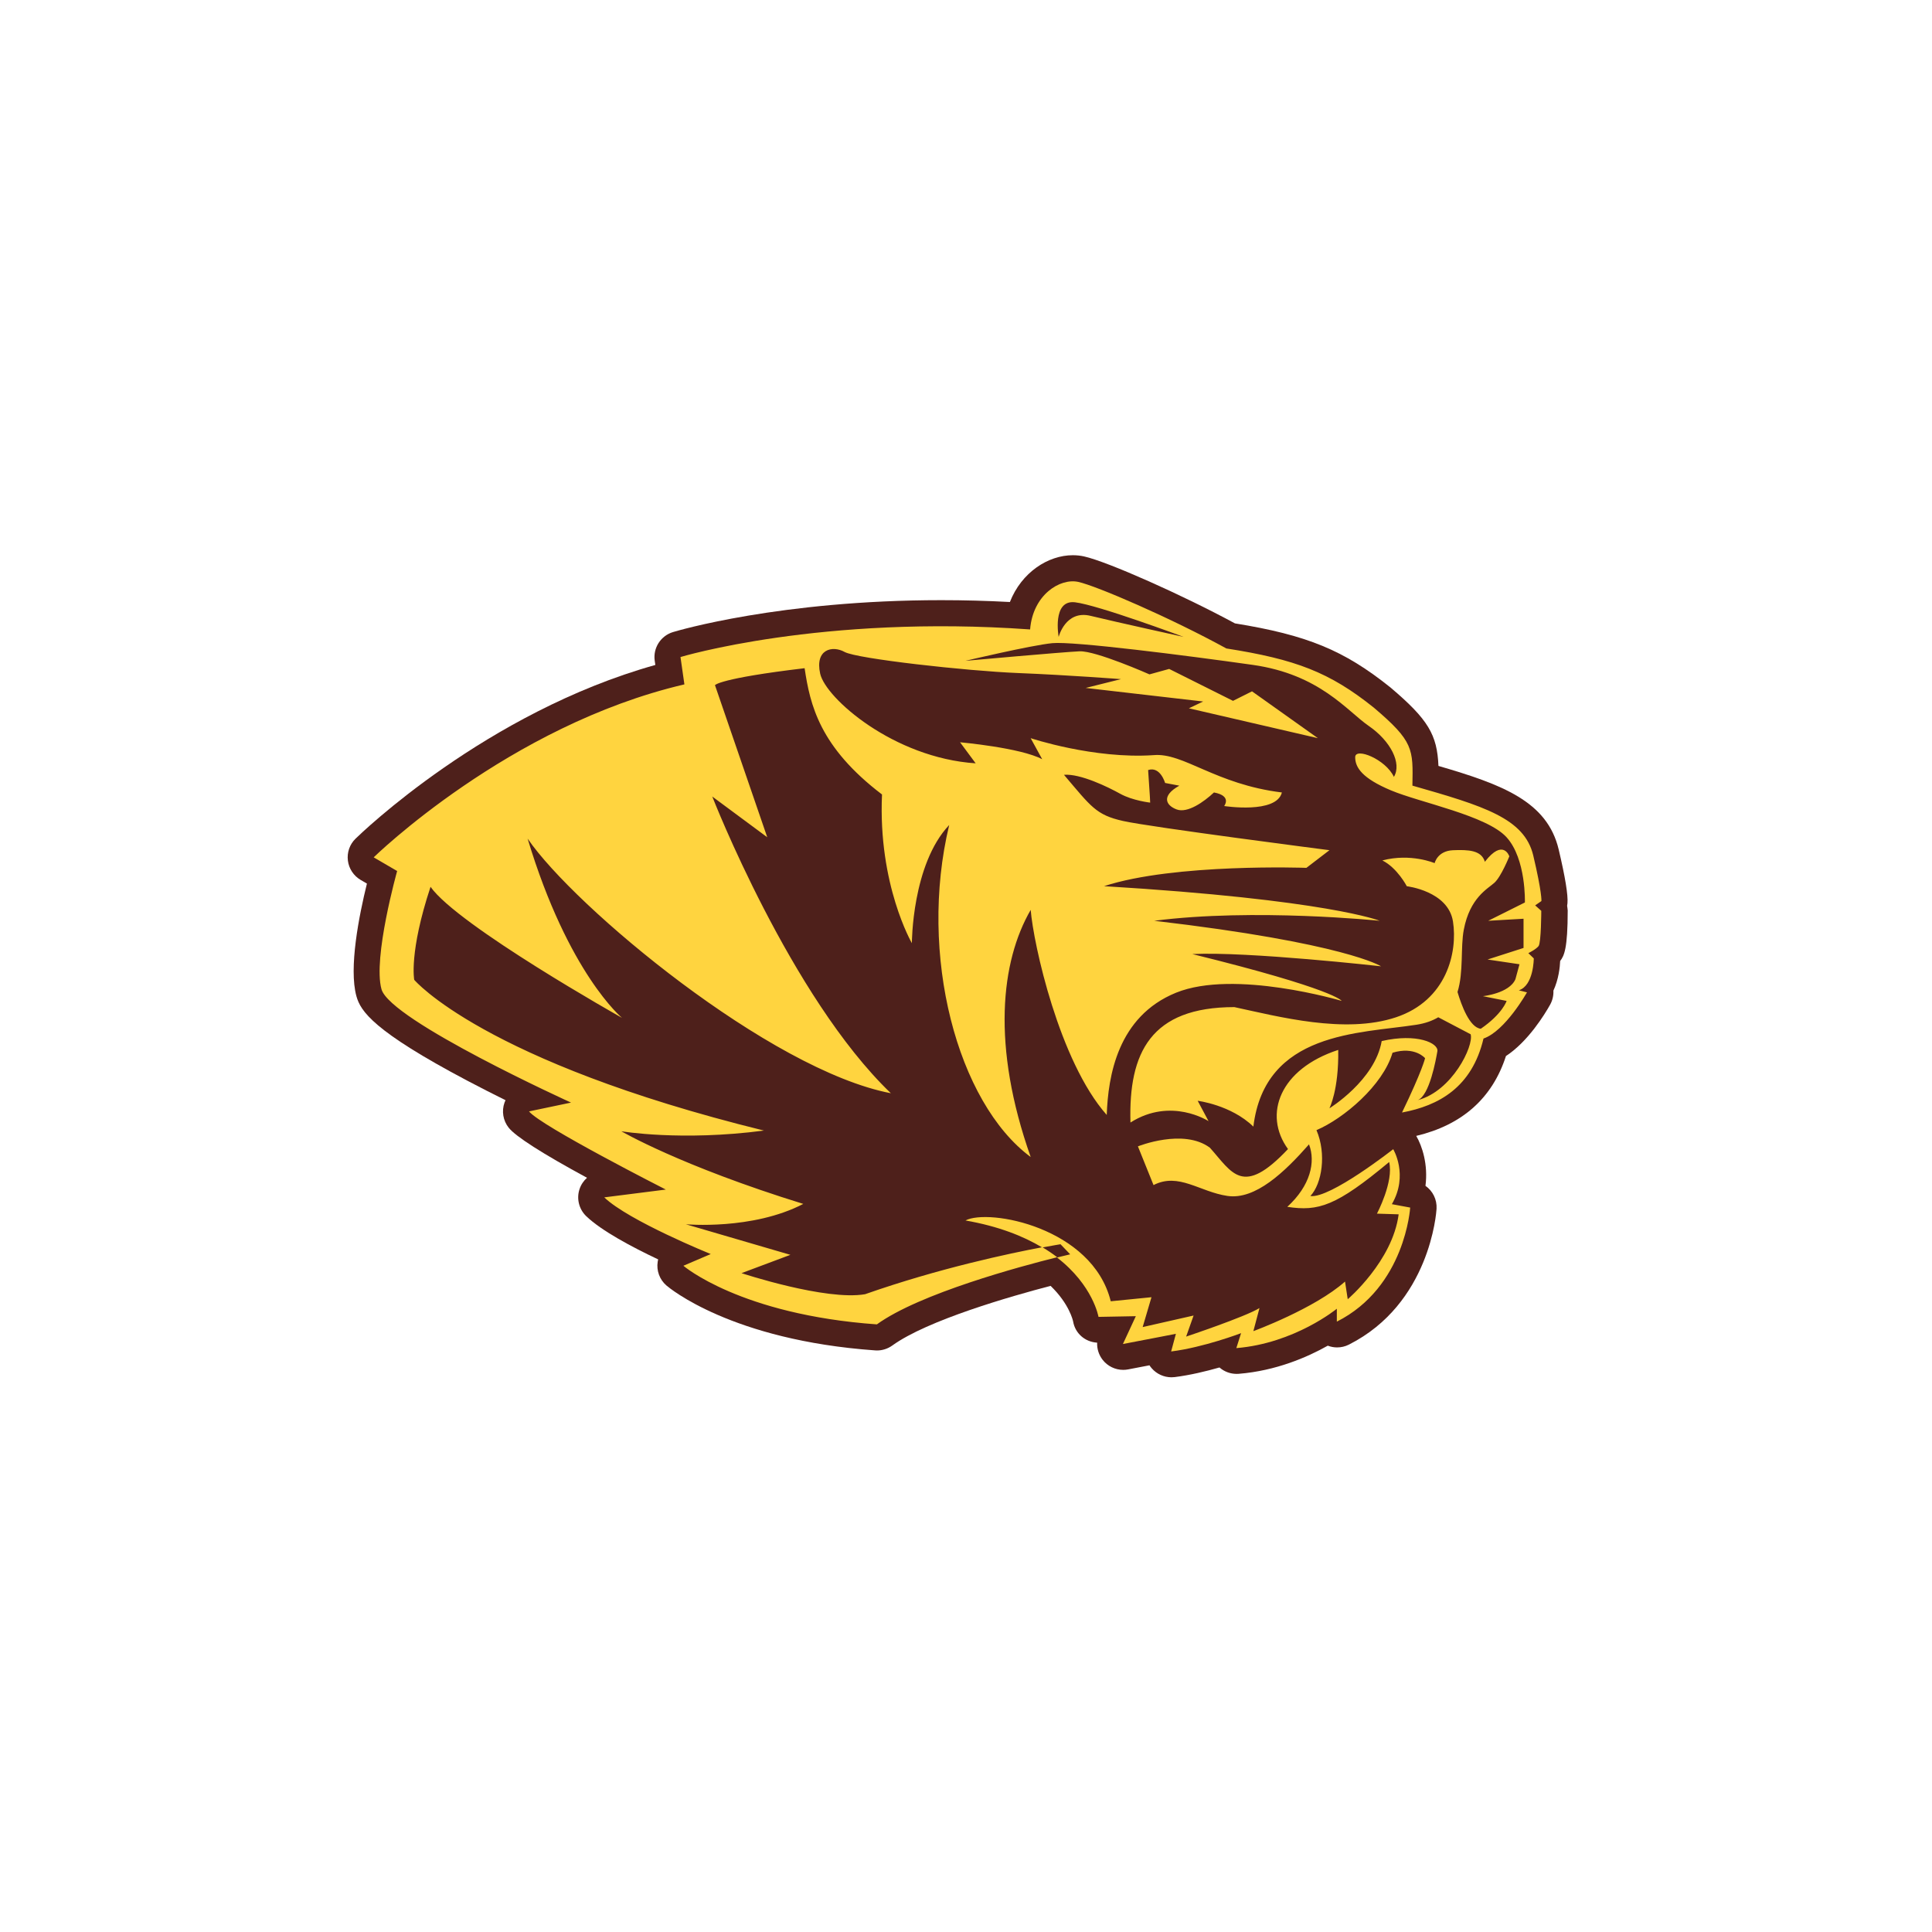
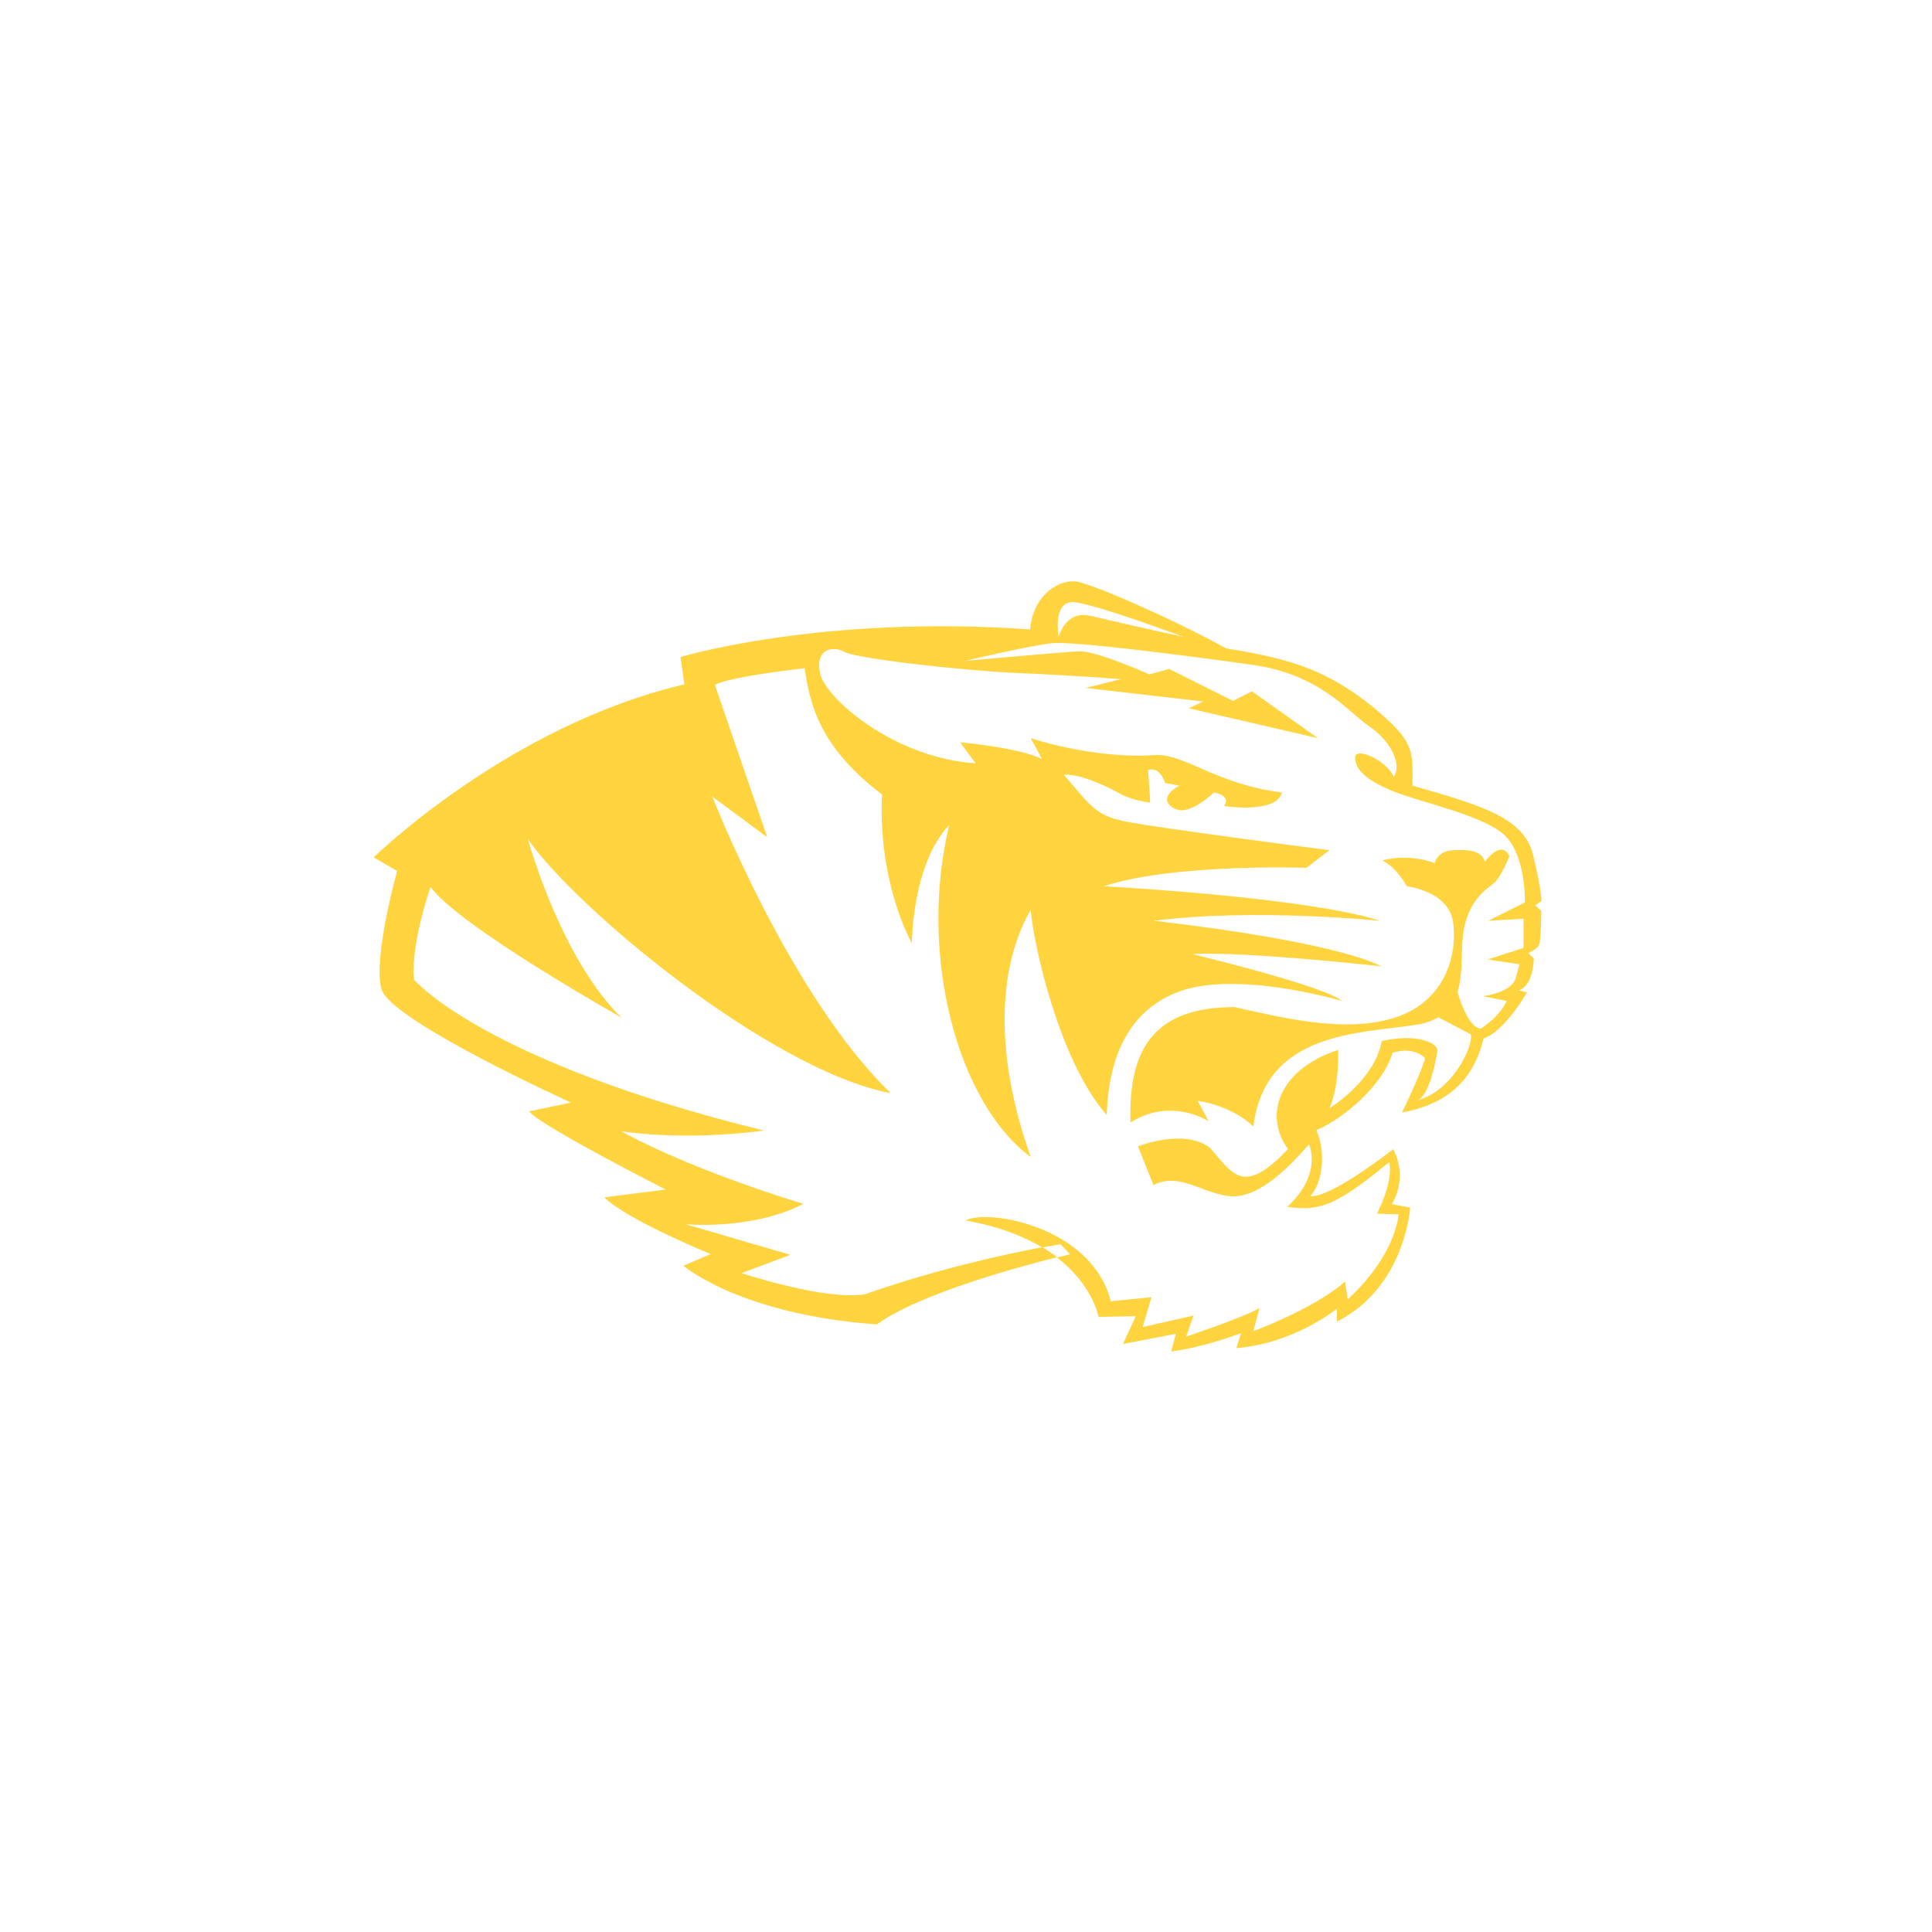
<svg xmlns="http://www.w3.org/2000/svg" version="1.1" id="Layer_1" x="0px" y="0px" viewBox="0 0 500 500" style="enable-background:new 0 0 500 500;" xml:space="preserve">
  <style type="text/css">
	.st0{fill:#4E201B;}
	.st1{fill:#FFD43F;}
</style>
  <g>
-     <path class="st0" d="M405.57,234.41c0.04-0.22,0.07-0.44,0.09-0.66c0.18-2.11-0.59-6.78-2.27-13.89   c-2.95-12.48-14.65-16.84-31.12-21.64c-0.34-8.08-2.64-12.01-12.38-20.27c-0.05-0.04-0.1-0.08-0.15-0.12   c-11.92-9.53-21.43-13.47-40.14-16.5c-13.6-7.36-32.98-15.98-39.05-17.33c-0.94-0.21-1.92-0.31-2.91-0.31   c-6.37,0-13.27,4.42-16.28,12.11c-5.92-0.32-11.87-0.48-17.75-0.48c-41.7,0-68.32,7.92-69.44,8.26c-3.19,0.97-5.2,4.12-4.73,7.42   l0.16,1.09c-43.8,12.27-76.17,43.58-77.59,44.96c-1.51,1.47-2.24,3.57-1.98,5.66c0.26,2.09,1.48,3.94,3.3,5.01l1.63,0.95   c-2.02,8.19-4.76,21.87-2.71,29.18c1.07,3.8,4.26,8.93,28.73,21.85c3.4,1.8,6.77,3.5,9.85,5.03c-0.09,0.2-0.18,0.4-0.26,0.61   c-0.79,2.21-0.38,4.67,1.08,6.51c1.84,2.3,8.64,6.65,20.27,12.96c-0.88,0.78-1.56,1.78-1.94,2.94c-0.82,2.47-0.14,5.19,1.74,7   c3.95,3.79,11.85,7.99,18.61,11.18c-0.05,0.2-0.09,0.4-0.12,0.61c-0.36,2.3,0.5,4.63,2.27,6.15c0.67,0.58,16.79,14.14,54,16.79   c0.16,0.01,0.32,0.02,0.48,0.02c1.42,0,2.8-0.45,3.96-1.28c9.11-6.58,30.72-12.76,40.97-15.44c4.84,4.66,5.79,8.99,5.83,9.2   c0.53,3.12,3.11,5.32,6.22,5.5c-0.07,1.57,0.42,3.15,1.42,4.44c1.29,1.66,3.27,2.6,5.33,2.6c0.42,0,0.84-0.04,1.26-0.12   c1.85-0.35,3.75-0.71,5.53-1.06c0.18,0.27,0.37,0.54,0.59,0.78c1.29,1.48,3.16,2.32,5.1,2.32c0.28,0,0.56-0.02,0.84-0.05   c3.97-0.5,8.13-1.5,11.59-2.49c1.22,1.07,2.8,1.66,4.44,1.66c0.18,0,0.37-0.01,0.55-0.02c9.64-0.78,17.74-4.3,23.04-7.28   c0.78,0.3,1.6,0.45,2.42,0.45c1.04,0,2.09-0.24,3.05-0.73c20.97-10.59,22.62-34.15,22.68-35.15c0.14-2.41-1-4.63-2.87-5.94   c0.72-5.51-0.86-10.31-2.39-12.92c11.9-2.83,19.7-9.77,23.22-20.67c5.75-3.76,10.07-10.86,11.42-13.27   c0.63-1.13,0.92-2.4,0.86-3.66c1.36-2.94,1.68-6.06,1.75-7.67c1.03-1.34,1.95-3.17,1.95-13.06   C405.68,235.23,405.64,234.81,405.57,234.41z" />
    <g>
      <path class="st1" d="M398.92,233.19c0,0,0.18-2.11-2.11-11.77c-2.28-9.66-12.83-12.83-31.28-18.1    c0.18-9.49,0.35-11.42-10.02-20.21c-11.42-9.14-20.21-12.48-38.13-15.29c-14.41-7.91-33.56-16.17-38.31-17.22    c-4.74-1.05-11.77,3.34-12.48,12.3c-54.12-3.87-90.48,7.14-90.48,7.14s0,0,1.01,7.08c-45.51,10.62-80.41,44.76-80.41,44.76    l6.07,3.54c0,0-6.32,22.5-4.05,30.6c2.28,8.09,49.05,29.33,49.05,29.33s0,0-10.87,2.28c3.03,3.79,35.4,20.23,35.4,20.23    s0,0-15.93,2.02c6.32,6.07,27.56,14.67,27.56,14.67l-7.08,3.03c0,0,14.67,12.64,50.07,15.17c11.11-8.03,37.29-15.05,46.66-17.38    c-1.15-0.89-2.43-1.75-3.83-2.59c-8.36,1.57-26.72,5.43-45.88,12.16c-10.19,1.76-31.98-5.45-31.98-5.45l12.65-4.74l-27.06-7.91    c0,0,17.22,1.58,30.4-5.27c-31.81-9.84-47.09-18.8-47.09-18.8s15.46,2.64,36.9-0.18c-72.75-17.92-90.5-39.01-90.5-39.01    s-1.41-7.03,4.22-24.07c7.03,10.02,49.55,33.91,49.55,33.91s-13.88-11.42-24.43-46.39c12.12,17.75,62.73,59.92,94.01,65.9    c-26.01-24.95-46.22-76.79-46.22-76.79l14.23,10.54l-13.53-39.36c0,0,1.05-1.76,23.2-4.39c1.41,9.49,3.87,20.38,20.03,32.68    c-1.05,23.37,7.73,38.48,7.73,38.48s0-20.38,9.66-30.58c-8.08,33.56,2.11,71.87,21.09,85.93c-10.19-28.82-7.73-50.61,0-63.96    c0.7,8.79,7.38,39.19,19.68,53.07c0.35-10.02,2.81-25.48,17.92-31.63c15.11-6.15,42.88,2.11,42.88,2.11s-1.58-2.99-38.66-12.12    c14.41-0.7,48.85,3.17,48.85,3.17s-9.14-5.99-58.69-11.78c25.83-3.34,58.34,0,58.34,0s-13.35-5.45-71.34-8.96    c18.28-5.97,52.37-4.74,52.37-4.74l5.97-4.57c0,0-46.39-5.97-53.42-7.56c-7.03-1.58-8.26-3.69-15.29-11.95    c4.22-0.35,11.42,3.16,14.58,4.92c3.16,1.76,7.73,2.28,7.73,2.28s0-1.05-0.53-8.43c3.16-1.05,4.39,3.34,4.39,3.34s0,0,3.69,0.7    c-4.74,2.64-3.51,5.1-0.7,6.15c2.81,1.05,7.03-1.93,9.66-4.39c4.74,0.88,2.64,3.51,2.64,3.51s13.53,2.11,14.94-3.51    c-17.22-2.11-25.48-10.37-33.21-9.66c-15.46,1.05-31.81-4.39-31.81-4.39s0,0,2.99,5.45c-5.62-2.99-21.26-4.39-21.26-4.39    s0,0,4.04,5.45c-21.26-1.41-38.83-16.87-40.24-23.2c-1.41-6.33,3.16-7.38,6.33-5.62c3.16,1.76,31.63,4.92,44.81,5.45    s26.71,1.58,26.71,1.58l-9.14,2.28l30.4,3.51l-3.69,1.76l33.39,7.73l-17.05-12.12l-4.92,2.46l-16.52-8.26l-5.1,1.41    c0,0-13.88-6.15-18.1-5.97c-4.22,0.18-29.52,2.46-29.52,2.46s17.05-4.04,22.49-4.57c5.45-0.53,34.44,3.16,51.84,5.62    c17.4,2.46,24.43,11.95,30.05,15.81c5.62,3.87,8.61,9.66,6.5,13.18c-2.11-4.56-10.02-7.73-10.02-5.1c0,2.64,1.76,5.45,9.31,8.61    c7.56,3.16,24.78,6.5,29.87,12.12c5.1,5.62,4.74,16.87,4.74,16.87l-9.49,4.74l9.14-0.53v7.56l-9.31,2.99l8.26,1.23    c0,0,0,0-1.05,3.87c-1.58,3.69-8.43,4.39-8.43,4.39l6.15,1.23c0,0-1.05,3.34-6.68,7.2c-2.89-0.29-5.02-6.1-6.03-9.51    c1.61-5.16,0.75-11.55,1.63-16.14c1.58-8.26,6.15-10.54,7.91-12.12c1.76-1.58,3.87-6.85,3.87-6.85s-1.58-4.74-6.33,1.41    c-0.88-2.99-4.22-3.16-8.26-2.99c-4.04,0.18-4.74,3.34-4.74,3.34s-6.15-2.64-13.53-0.7c3.87,1.93,6.33,6.68,6.33,6.68    s10.72,1.23,11.95,9.14c1.23,7.91-1.58,20.38-14.76,24.78c-13.18,4.39-30.4-0.18-41.82-2.64c-21.61,0-27.41,11.77-26.89,29.87    c10.54-6.68,20.21-0.35,20.21-0.35l-2.81-5.27c0,0,8.61,1.05,14.41,6.68c2.99-24.6,27.41-24.07,42.17-26.36    c2.35-0.36,4.18-1.05,5.68-1.94c1.46,0.77,3.98,2.09,8.38,4.4c0.88,2.99-4.82,14.76-13.71,17.05c3.06-1.12,4.74-10.54,5.1-12.65    c0.35-2.11-5.27-4.74-14.41-2.64c-1.76,10.19-13.53,17.4-13.53,17.4s2.46-4.74,2.28-15.11c-15.11,4.92-19.51,16.69-13,25.66    c-11.77,12.48-14.41,6.15-20.21-0.35c-6.85-5.1-18.63-0.35-18.63-0.35s0,0,4.04,10.02c6.5-3.34,11.95,1.76,19.15,2.81    c7.2,1.05,14.76-6.15,21.09-13.35c1.76,4.57,0.35,10.72-5.62,16.17c8.08,1.23,12.65-0.18,26.36-11.6    c1.23,5.1-3.16,13.36-3.16,13.36s0,0,5.62,0.18c-1.58,12.12-13.18,21.97-13.18,21.97s0,0-0.7-4.57    c-7.91,7.03-23.72,12.83-23.72,12.83s0,0,1.58-5.97c-3.69,2.28-18.98,7.38-18.98,7.38l1.93-5.45l-13.18,2.99l2.28-7.73    c0,0,0,0-10.54,1.05c-4.74-19.15-31.63-24.07-37.6-20.91c8.59,1.5,15,4.07,19.87,6.99c2.99-0.56,4.73-0.84,4.73-0.84l2.5,2.61    c0,0-1.27,0.29-3.41,0.82c9.37,7.23,10.74,15.37,10.74,15.37l9.66-0.18c0,0,0,0-3.34,7.2c6.5-1.23,13.71-2.64,13.71-2.64    s0,0-1.23,4.57c8.43-1.05,18.1-4.74,18.1-4.74s0,0-1.23,3.87c15.11-1.23,26.01-10.19,26.01-10.19s0,0,0,3.34    c17.75-8.96,18.98-29.52,18.98-29.52s0,0-4.74-0.88c4.39-7.56,0.35-14.23,0.35-14.23s-16.34,12.83-21.44,12.12    c2.99-3.16,4.22-10.89,1.58-17.05c7.03-2.99,17.22-11.6,19.68-20.03c5.8-1.76,8.43,1.41,8.43,1.41s-0.7,3.16-5.97,14.06    c9.49-1.76,18.1-6.5,21.09-19.15c5.62-1.93,11.25-11.95,11.25-11.95s0,0-2.11-0.53c3.87-1.23,3.87-8.26,3.87-8.26l-1.41-1.36    c0,0,1.93-0.93,2.64-1.81c0.7-0.88,0.71-9.14,0.71-9.14l-1.58-1.41L398.92,233.19z M282.24,159.38c-6.5-1.58-8.26,5.45-8.26,5.45    s-1.76-9.66,4.22-8.96c5.97,0.7,28.12,8.96,28.12,8.96S288.74,160.96,282.24,159.38z" />
    </g>
  </g>
</svg>